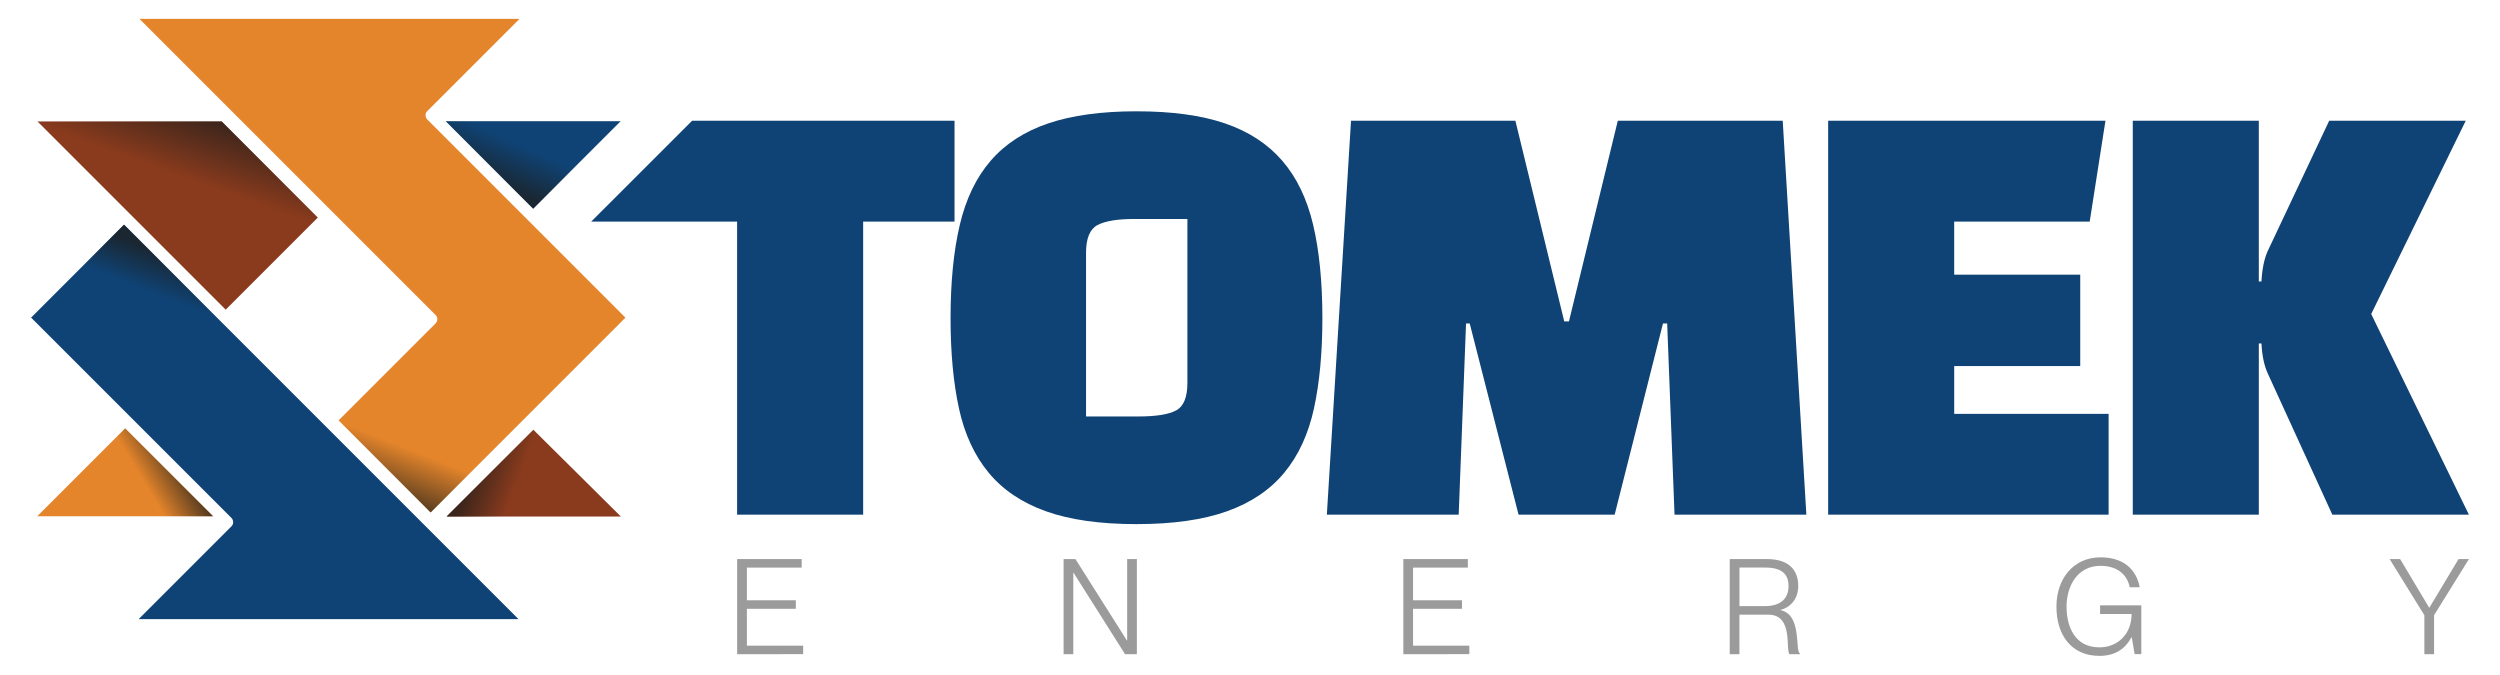
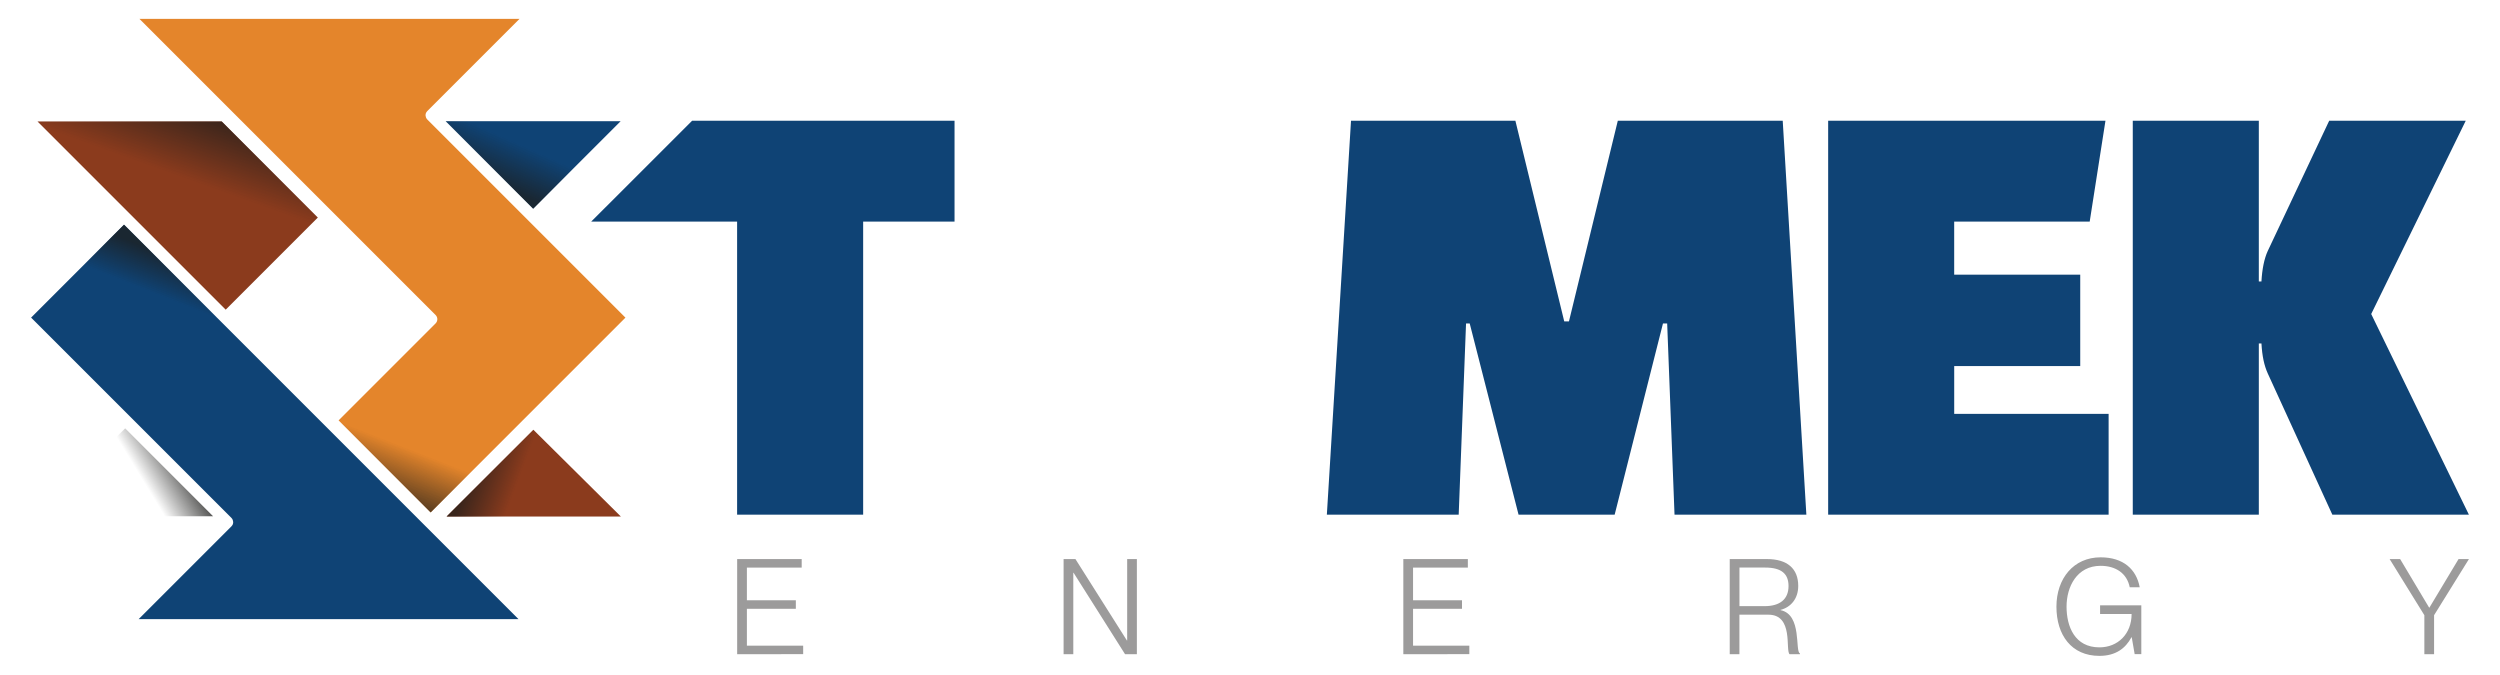
<svg xmlns="http://www.w3.org/2000/svg" version="1.1" id="Capa_1" x="0px" y="0px" viewBox="0 0 1218.18 328.79" style="enable-background:new 0 0 1218.18 328.79;" xml:space="preserve">
  <style type="text/css">
	.st0{fill:#0F4375;}
	.st1{fill:#9C9B9B;}
	.st2{fill:#E4852B;}
	.st3{fill:#8B3B1D;}
	.st4{opacity:0.75;fill:url(#SVGID_1_);}
	.st5{opacity:0.75;fill:url(#SVGID_00000038413075533361024040000011114979536730685593_);}
	.st6{opacity:0.75;fill:url(#SVGID_00000150802408610407307280000014359349496242383288_);}
	.st7{opacity:0.75;fill:url(#SVGID_00000109726882647157562100000004859722871149372558_);}
	.st8{opacity:0.75;fill:url(#SVGID_00000163759586756289509820000004511913306620407227_);}
	.st9{opacity:0.75;fill:url(#SVGID_00000080898980173972746400000012589416940620768672_);}
</style>
  <g>
    <g>
      <path class="st0" d="M465.12,107.98h-44.53v142.8h-61.42v-142.8h-71.1l49.17-49.14h127.88V107.98z" />
-       <path class="st0" d="M463.18,155.07c0-17.57,1.49-32.72,4.48-45.43c2.98-12.71,8.02-23.16,15.1-31.35    c7.08-8.19,16.42-14.24,28.02-18.17c11.6-3.92,25.93-5.89,42.99-5.89c17.23,0,31.61,1.96,43.12,5.89    c11.52,3.93,20.81,9.98,27.89,18.17c7.08,8.19,12.11,18.64,15.1,31.35c2.98,12.71,4.48,27.86,4.48,45.43    c0,16.72-1.37,31.35-4.09,43.89c-2.73,12.54-7.55,22.99-14.46,31.35c-6.91,8.36-16.21,14.63-27.89,18.81    c-11.69,4.18-26.4,6.27-44.15,6.27c-17.75,0-32.46-2.09-44.15-6.27c-11.69-4.18-20.99-10.45-27.9-18.81    c-6.91-8.36-11.73-18.81-14.46-31.35C464.54,186.42,463.18,171.79,463.18,155.07z M529.2,123.08v79.85h25.59    c8.53,0,14.63-0.98,18.3-2.94c3.67-1.96,5.5-6.44,5.5-13.44V106.7h-25.85c-8.19,0-14.16,0.98-17.91,2.94    C531.08,111.61,529.2,116.09,529.2,123.08z" />
      <path class="st0" d="M710.78,250.78h-64.24l11.77-191.94h80.1l23.8,97.76h2.3l23.8-97.76h80.36l11.52,191.94h-64.24l-3.58-93.16    h-2.05l-23.54,93.16h-46.83l-23.8-93.16h-1.79L710.78,250.78z" />
      <path class="st0" d="M1013.65,178.36h-61.42v23.29h75.24v49.14H890.81V58.84h135.12l-7.68,49.14h-66.03v25.85h61.42V178.36z" />
      <path class="st0" d="M1101.94,167.35h-1.28v83.43h-61.42V58.84h61.42v78.31h1.28c0.17-3.07,0.51-5.84,1.02-8.32    c0.51-2.47,1.19-4.65,2.05-6.53l29.94-63.47h66.54l-46.07,94.18l47.6,97.76h-66.54l-31.48-68.84c-0.85-1.87-1.54-4.01-2.05-6.4    C1102.45,173.15,1102.11,170.42,1101.94,167.35z" />
    </g>
    <g>
      <path class="st1" d="M359.2,318.76v-46.34h31.44v4.15h-26.7v15.94h23.85v4.15h-23.85v17.95h27.42v4.15H359.2z" />
      <path class="st1" d="M518.26,318.76v-46.34h5.77l25.08,39.67h0.13v-39.67h4.73v46.34h-5.77l-25.08-39.67h-0.13v39.67H518.26z" />
      <path class="st1" d="M683.8,318.76v-46.34h31.44v4.15h-26.7v15.94h23.85v4.15h-23.85v17.95h27.42v4.15H683.8z" />
      <path class="st1" d="M842.85,318.76v-46.34H861c9.85,0,15.23,4.6,15.23,13.09c0,6.16-3.56,10.37-8.62,11.67v0.13    c10.63,2.14,6.93,20.29,9.46,21.07v0.39h-5.06c-2.14-1.95,2.07-19.25-10.31-19.25h-14.13v19.25H842.85z M859.83,295.36    c7.39,0,11.67-3.3,11.67-9.79c0-5.9-3.37-9.01-11.34-9.01h-12.57v18.8H859.83z" />
      <path class="st1" d="M1002.04,295.62c0-13.74,8.36-24.05,21.52-24.05c11.08,0,17.43,5.83,19.06,14.58h-4.86    c-1.36-6.74-6.74-10.44-14.2-10.44c-11.6,0-16.59,10.24-16.59,19.9c0,9.72,4.02,19.83,16.01,19.83c9.01,0,15.69-6.55,15.69-16.27    h-15.36v-4.21h20.09v23.79h-3.24l-1.43-8.23h-0.13c-2.92,5.44-7.71,9.07-15.62,9.07C1009.36,319.6,1002.04,309.43,1002.04,295.62z    " />
      <path class="st1" d="M1181.32,318.76v-18.99l-16.92-27.35h5.12l14.13,23.66h0.13l14.2-23.66h5.06l-16.98,27.35v18.99H1181.32z" />
    </g>
    <g>
      <path class="st2" d="M208.19,58.21c-0.25-0.25-0.42-0.54-0.56-0.84c-0.04-0.09-0.06-0.18-0.1-0.27c-0.08-0.24-0.13-0.49-0.15-0.74    c0-0.06-0.04-0.12-0.04-0.18c0-0.04,0.02-0.07,0.02-0.11c0.01-0.34,0.06-0.67,0.2-0.99c0,0,0,0,0,0c0.13-0.32,0.33-0.6,0.56-0.84    c0.02-0.03,0.03-0.06,0.06-0.09l44.97-44.96H67.94l144.32,144.32c1.12,1.12,1.12,2.94,0,4.07l-47.27,47.27l44.85,44.85    l94.92-94.92L208.19,58.21z" />
      <path class="st0" d="M112.8,252.4c0.25,0.25,0.42,0.54,0.56,0.84c0.04,0.09,0.06,0.17,0.09,0.26c0.08,0.24,0.13,0.49,0.15,0.74    c0,0.06,0.04,0.12,0.04,0.18c0,0.04-0.02,0.07-0.02,0.11c-0.01,0.34-0.06,0.67-0.2,1c-0.13,0.32-0.34,0.6-0.57,0.84    c-0.02,0.03-0.03,0.06-0.06,0.09l-45.22,45.22h185.07L60.43,109.48l-45.28,45.28L112.8,252.4z" />
      <polygon class="st0" points="217.17,59.06 217.98,59.87 259.79,101.68 302.42,59.06   " />
-       <polygon class="st2" points="103.81,251.55 60.98,208.72 18.14,251.55   " />
      <polygon class="st3" points="302.54,251.7 259.89,209.4 217.6,251.7   " />
      <polygon class="st3" points="154.86,106.01 108.05,59.2 18.29,59.2 109.98,150.89   " />
      <linearGradient id="SVGID_1_" gradientUnits="userSpaceOnUse" x1="254.475" y1="70.877" x2="245.284" y2="91.302">
        <stop offset="0" style="stop-color:#1D1D1B;stop-opacity:0" />
        <stop offset="1" style="stop-color:#1D1D1B" />
      </linearGradient>
      <polygon class="st4" points="217.17,59.06 217.98,59.87 259.79,101.68 302.42,59.06   " />
      <linearGradient id="SVGID_00000115496249677124279100000010618368142422097280_" gradientUnits="userSpaceOnUse" x1="71.27" y1="236.894" x2="88.632" y2="226.341">
        <stop offset="0" style="stop-color:#1D1D1B;stop-opacity:0" />
        <stop offset="1" style="stop-color:#1D1D1B" />
      </linearGradient>
      <polygon style="opacity:0.75;fill:url(#SVGID_00000115496249677124279100000010618368142422097280_);" points="103.81,251.55     60.98,208.72 18.14,251.55   " />
      <linearGradient id="SVGID_00000053511995584532726890000008279459023532722845_" gradientUnits="userSpaceOnUse" x1="252.143" y1="235.576" x2="230.356" y2="227.406">
        <stop offset="0" style="stop-color:#1D1D1B;stop-opacity:0" />
        <stop offset="1" style="stop-color:#1D1D1B" />
      </linearGradient>
      <polygon style="opacity:0.75;fill:url(#SVGID_00000053511995584532726890000008279459023532722845_);" points="302.54,251.7     259.89,209.4 217.6,251.7   " />
      <linearGradient id="SVGID_00000138547027495812218510000017783425584546233023_" gradientUnits="userSpaceOnUse" x1="85.573" y1="85.402" x2="96.807" y2="54.083">
        <stop offset="0" style="stop-color:#1D1D1B;stop-opacity:0" />
        <stop offset="1" style="stop-color:#1D1D1B" />
      </linearGradient>
      <polygon style="opacity:0.75;fill:url(#SVGID_00000138547027495812218510000017783425584546233023_);" points="154.86,106.01     108.05,59.2 18.29,59.2 109.98,150.89   " />
      <linearGradient id="SVGID_00000127727962409396331150000004900751570900322225_" gradientUnits="userSpaceOnUse" x1="65.89" y1="139.319" x2="73.039" y2="121.277">
        <stop offset="0" style="stop-color:#1D1D1B;stop-opacity:0" />
        <stop offset="1" style="stop-color:#1D1D1B" />
      </linearGradient>
      <polygon style="opacity:0.75;fill:url(#SVGID_00000127727962409396331150000004900751570900322225_);" points="15.15,154.75     60.43,109.48 104.77,153.82   " />
      <linearGradient id="SVGID_00000042713266221404465480000003800818379385806741_" gradientUnits="userSpaceOnUse" x1="203.721" y1="220.467" x2="193.849" y2="245.658">
        <stop offset="0" style="stop-color:#1D1D1B;stop-opacity:0" />
        <stop offset="1" style="stop-color:#1D1D1B" />
      </linearGradient>
      <polygon style="opacity:0.75;fill:url(#SVGID_00000042713266221404465480000003800818379385806741_);" points="164.99,204.85     209.84,249.7 254.7,204.85   " />
    </g>
  </g>
</svg>